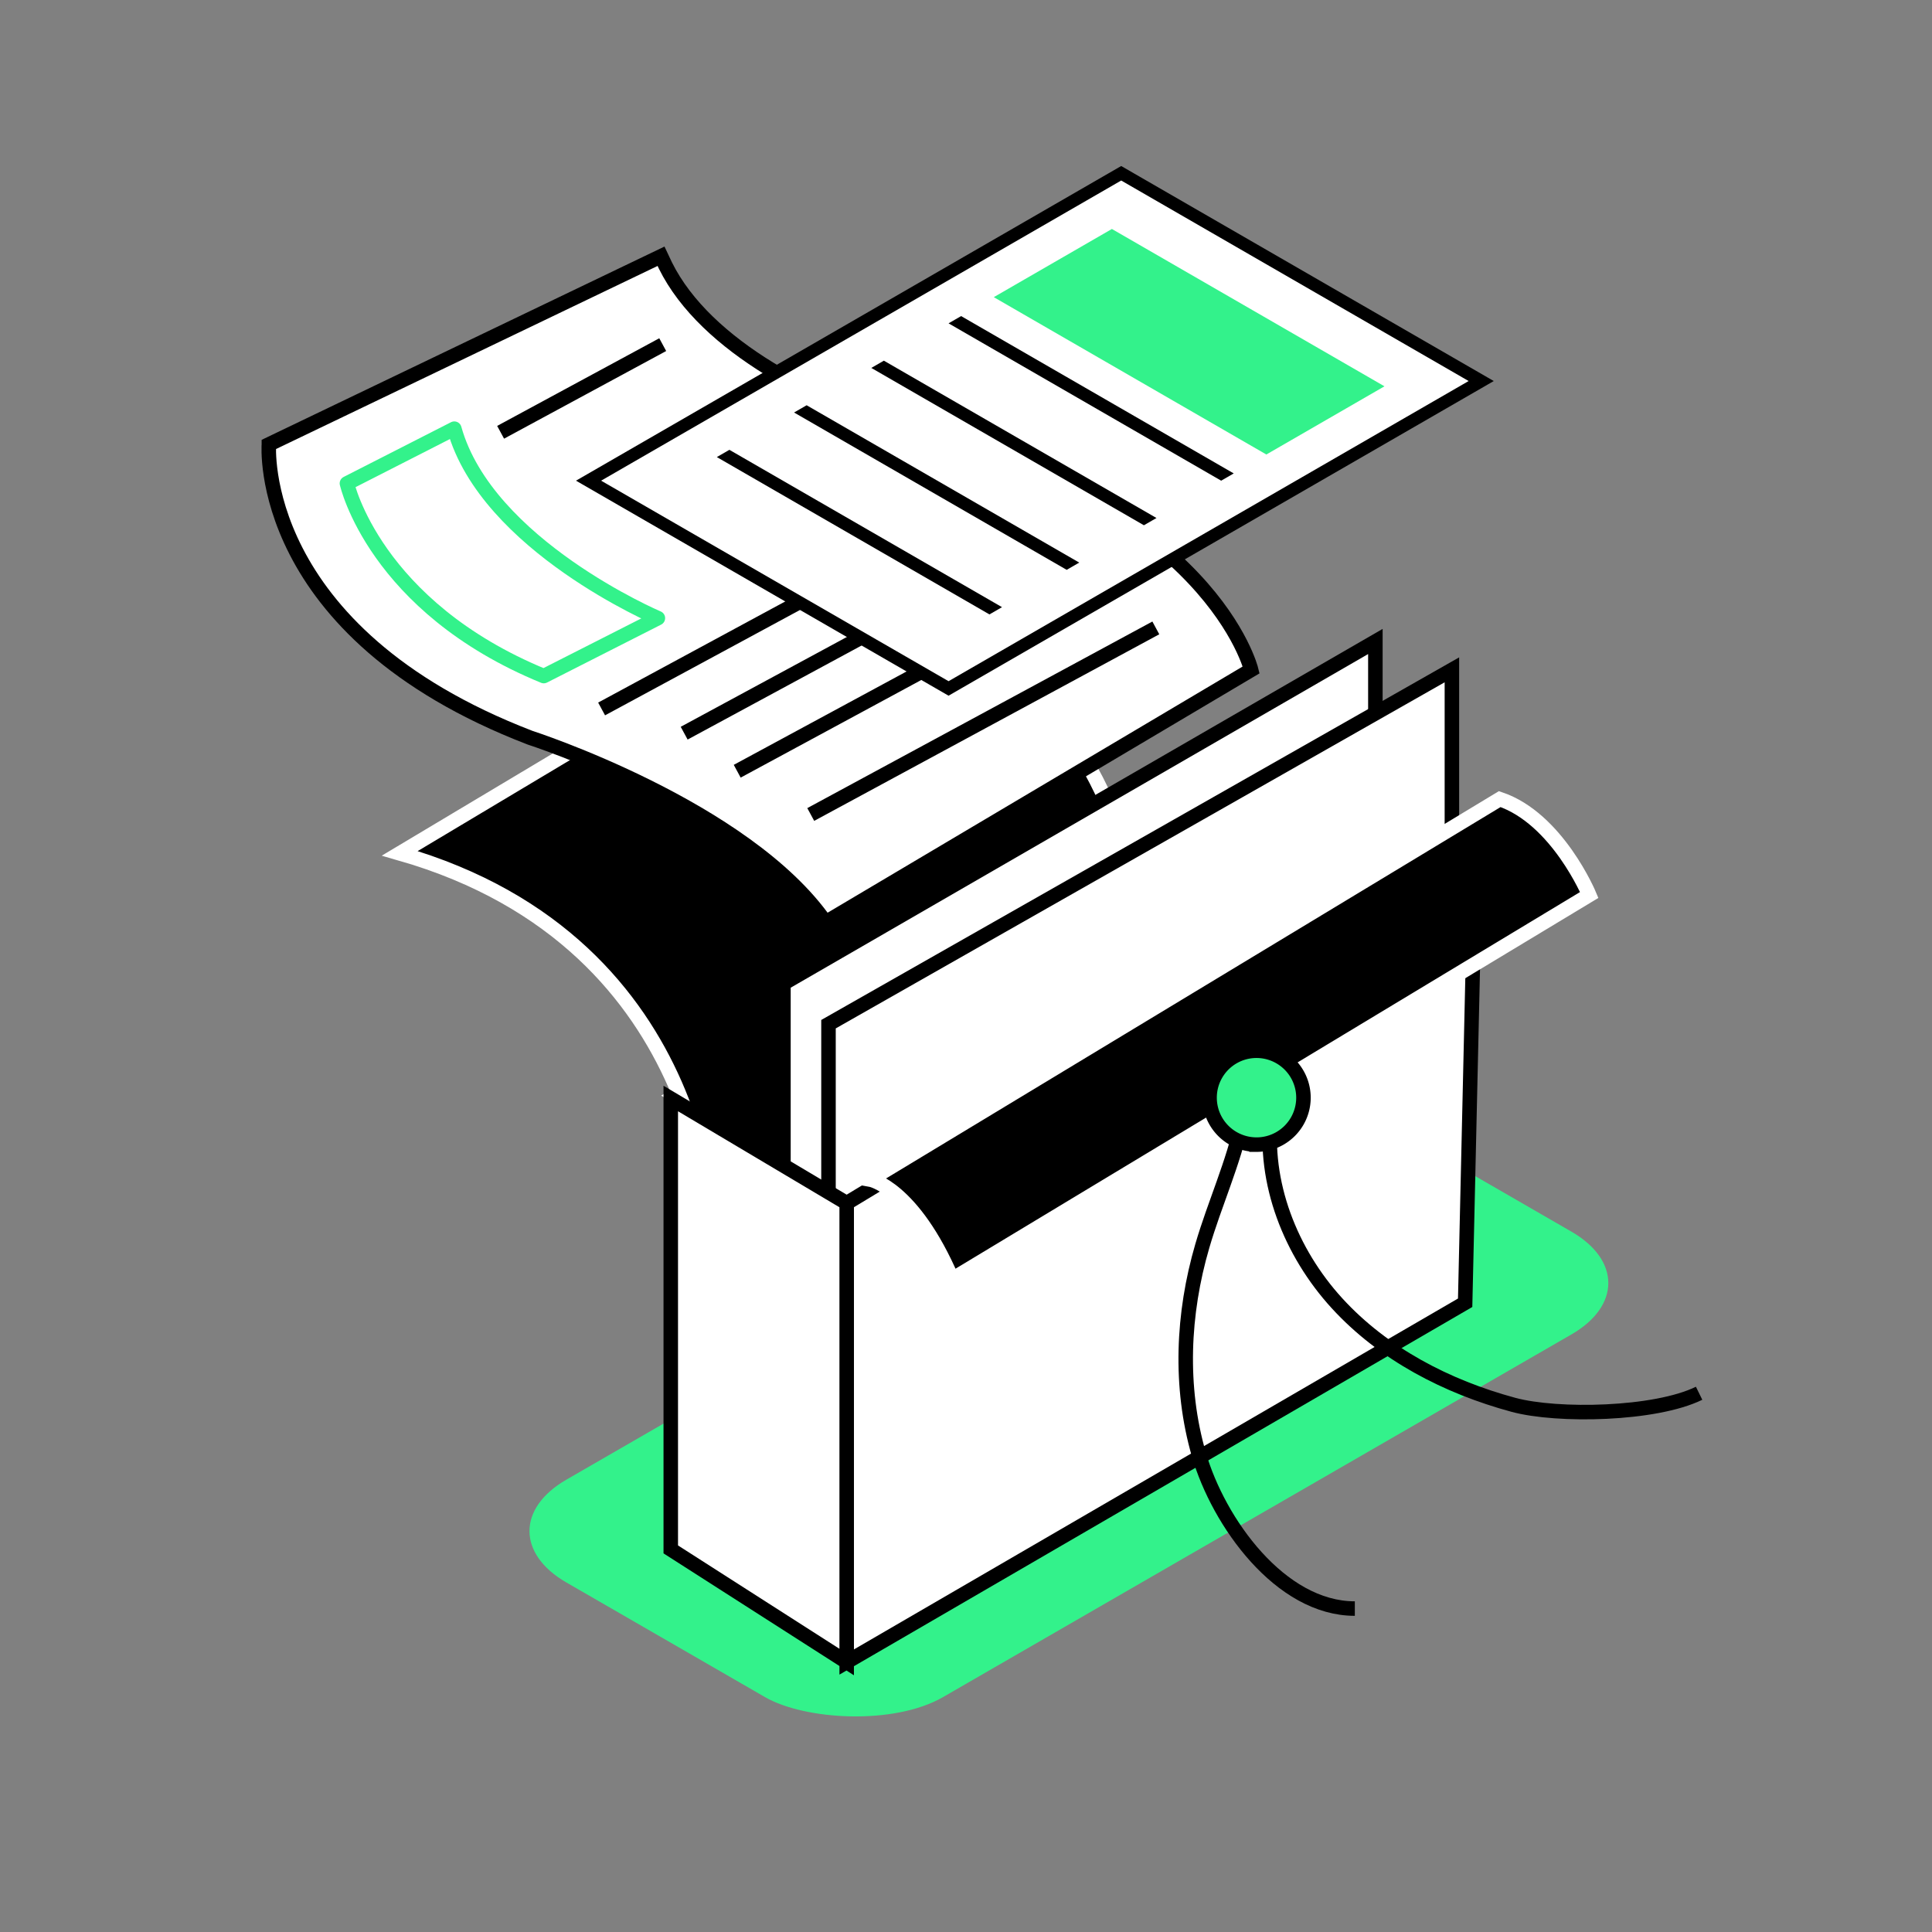
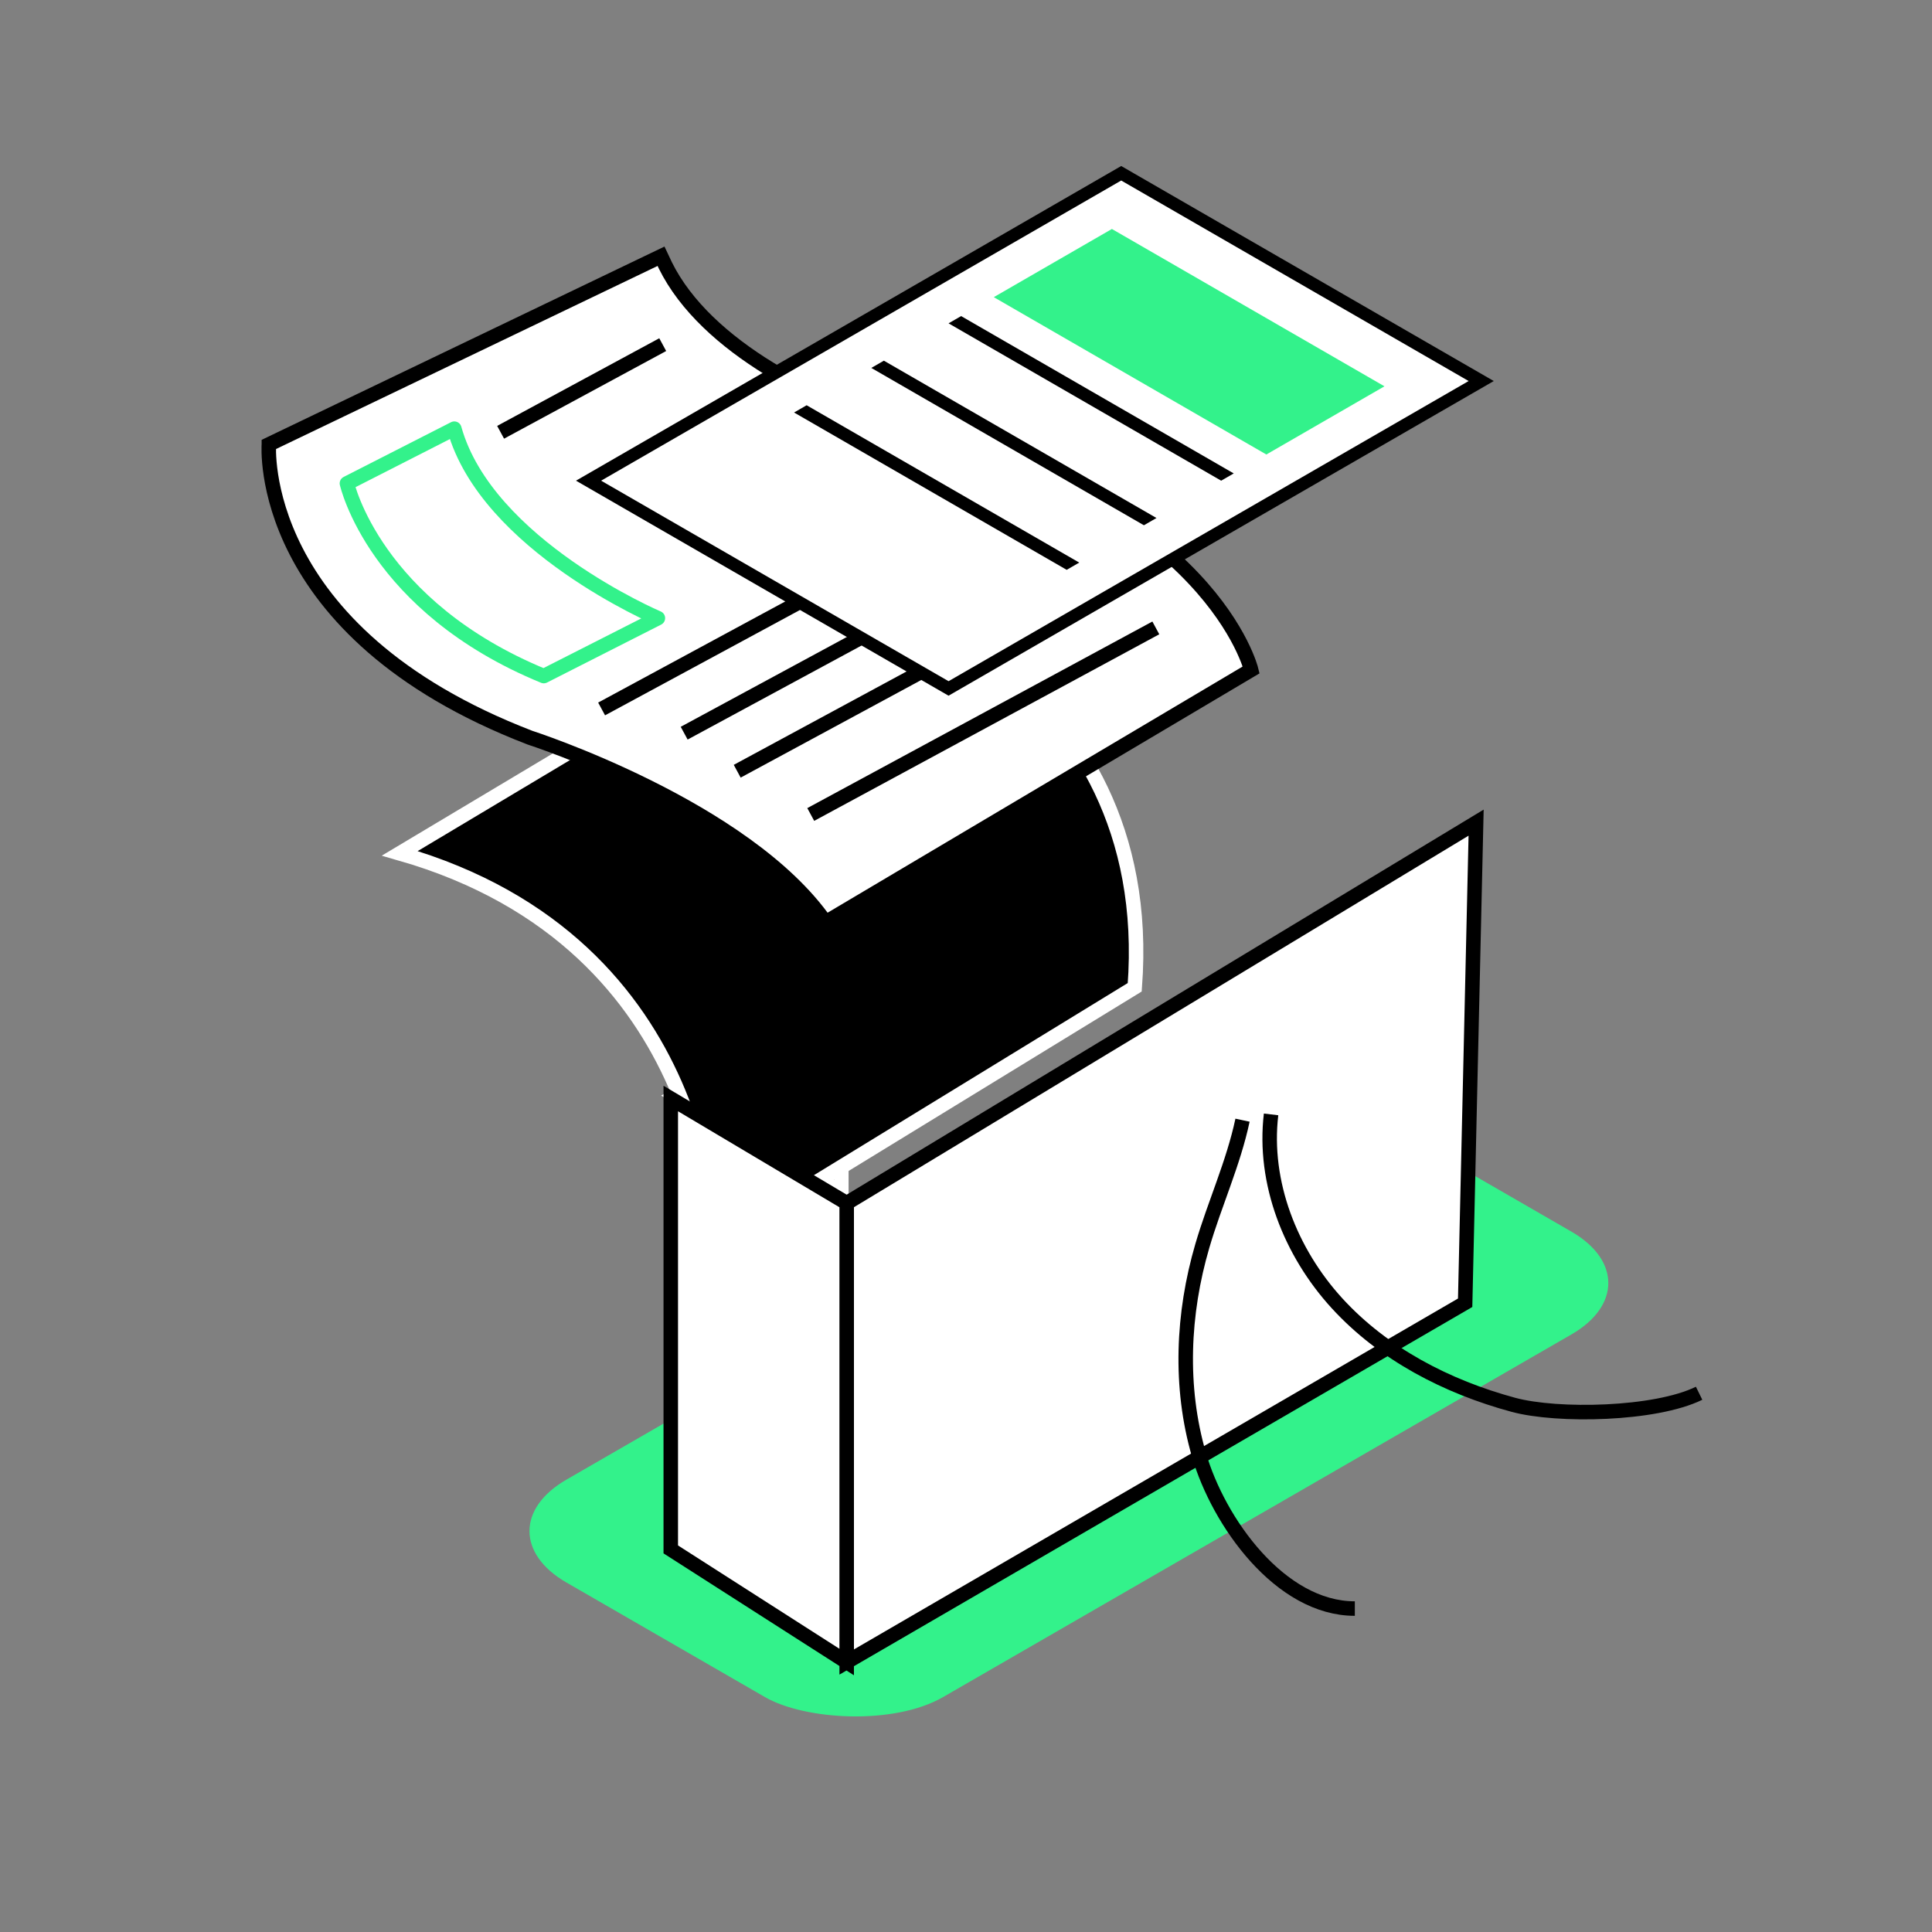
<svg xmlns="http://www.w3.org/2000/svg" width="128" height="128" fill="none">
  <rect width="100%" height="100%" fill="#808080" stroke="none" />
  <rect width="61.683" height="28.812" fill="#33F28B" rx="6.811" transform="scale(1.225 .707) rotate(-45 186.098 40.576)" />
  <path fill="#000" stroke="#fff" stroke-miterlimit="10" stroke-width=".961" d="m44.733 72.573 11.008-6.886v13.32l-11.008-6.434Z" />
  <path fill="#000" stroke="#fff" stroke-miterlimit="10" stroke-width=".961" d="M47.141 82.576s.399-20.013-20.653-26.041L56.587 38.55s20.197 5.83 18.592 26.86L47.14 82.576Z" />
  <path fill="#fff" stroke="#000" stroke-miterlimit="10" stroke-width=".961" d="M17.814 29.445s-.949 12.407 17.298 19.428c0 0 14.275 4.598 19.585 12.234l28.197-16.725S80.299 33.59 60.234 28.35c-5.845-1.527-13.483-5.353-16.152-10.767-.099-.197-.193-.401-.288-.605l-25.98 12.466Z" />
  <path stroke="#33F28B" stroke-linejoin="round" stroke-miterlimit="10" stroke-width=".961" d="M22.987 32.027s1.81 8.152 13.039 12.764l7.56-3.838S32.253 36.13 30.1 28.4l-7.115 3.627h.003Z" />
  <path stroke="#000" stroke-miterlimit="10" stroke-width=".961" d="m33.167 28.64 10.74-5.807M39.858 46.97 55.25 38.65M45.328 48.575l15.392-8.321M48.842 51.096l20.743-11.211M53.714 53.962 76.576 41.6" />
-   <path fill="#fff" stroke="#000" stroke-miterlimit="10" stroke-width=".961" d="M51.905 65.16v34.182L91.122 76.38V42.5L51.905 65.16Z" />
-   <path fill="#fff" stroke="#000" stroke-miterlimit="10" stroke-width=".961" d="M54.89 67.855v34.399l41.302-23.78V44.378L54.89 67.855Z" />
  <path fill="#fff" stroke="#000" stroke-miterlimit="10" stroke-width=".961" d="m44.44 72.779 11.655 6.931v30.404l-11.655-7.462V72.779ZM56.096 79.71l41.7-25.208-.726 31.809-40.974 23.802V79.71Z" />
-   <path fill="#000" stroke="#fff" stroke-miterlimit="10" stroke-width=".961" d="M57.658 78.147s2.815.505 5.428 6.6l42.206-25.453s-2.111-5.067-5.93-6.352L57.658 78.147Z" />
  <path stroke="#000" stroke-miterlimit="10" stroke-width=".961" d="M82.32 74.215c-.606 2.854-1.844 5.53-2.663 8.33-1.313 4.484-1.527 9.338-.228 13.825 1.3 4.487 5.392 10.202 10.332 10.202M84.212 73.832c-.537 4.522 1.292 9.148 4.367 12.511 3.075 3.363 7.29 5.54 11.688 6.73 2.922.79 9.389.661 12.303-.766" />
-   <path fill="#33F28B" stroke="#000" stroke-miterlimit="10" stroke-width=".961" d="M83.247 75.835a3.11 3.11 0 1 0 0-6.221 3.11 3.11 0 0 0 0 6.22Z" />
  <path fill="#fff" stroke="#000" stroke-width=".961" d="M0 .48h27.535v40.74H0z" transform="scale(1.225 .707) rotate(45 11.3 81.556)" />
  <path stroke="#000" stroke-width=".961" d="M0-.48h20.851" transform="scale(1.225 .707) rotate(45 -10.924 77.077)" />
-   <path stroke="#000" stroke-width=".961" d="M0-.48h20.851" transform="scale(1.225 .707) rotate(45 -32.318 68.215)" />
  <path stroke="#000" stroke-width=".961" d="M0-.48h20.851" transform="scale(1.225 .707) rotate(45 -18.056 74.122)" />
  <path stroke="#000" stroke-width=".961" d="M0-.48h20.851" transform="scale(1.225 .707) rotate(45 -25.188 71.169)" />
  <path fill="#33F28B" d="m73.666 15.17 18.058 10.424-7.825 4.518-18.058-10.425z" />
</svg>